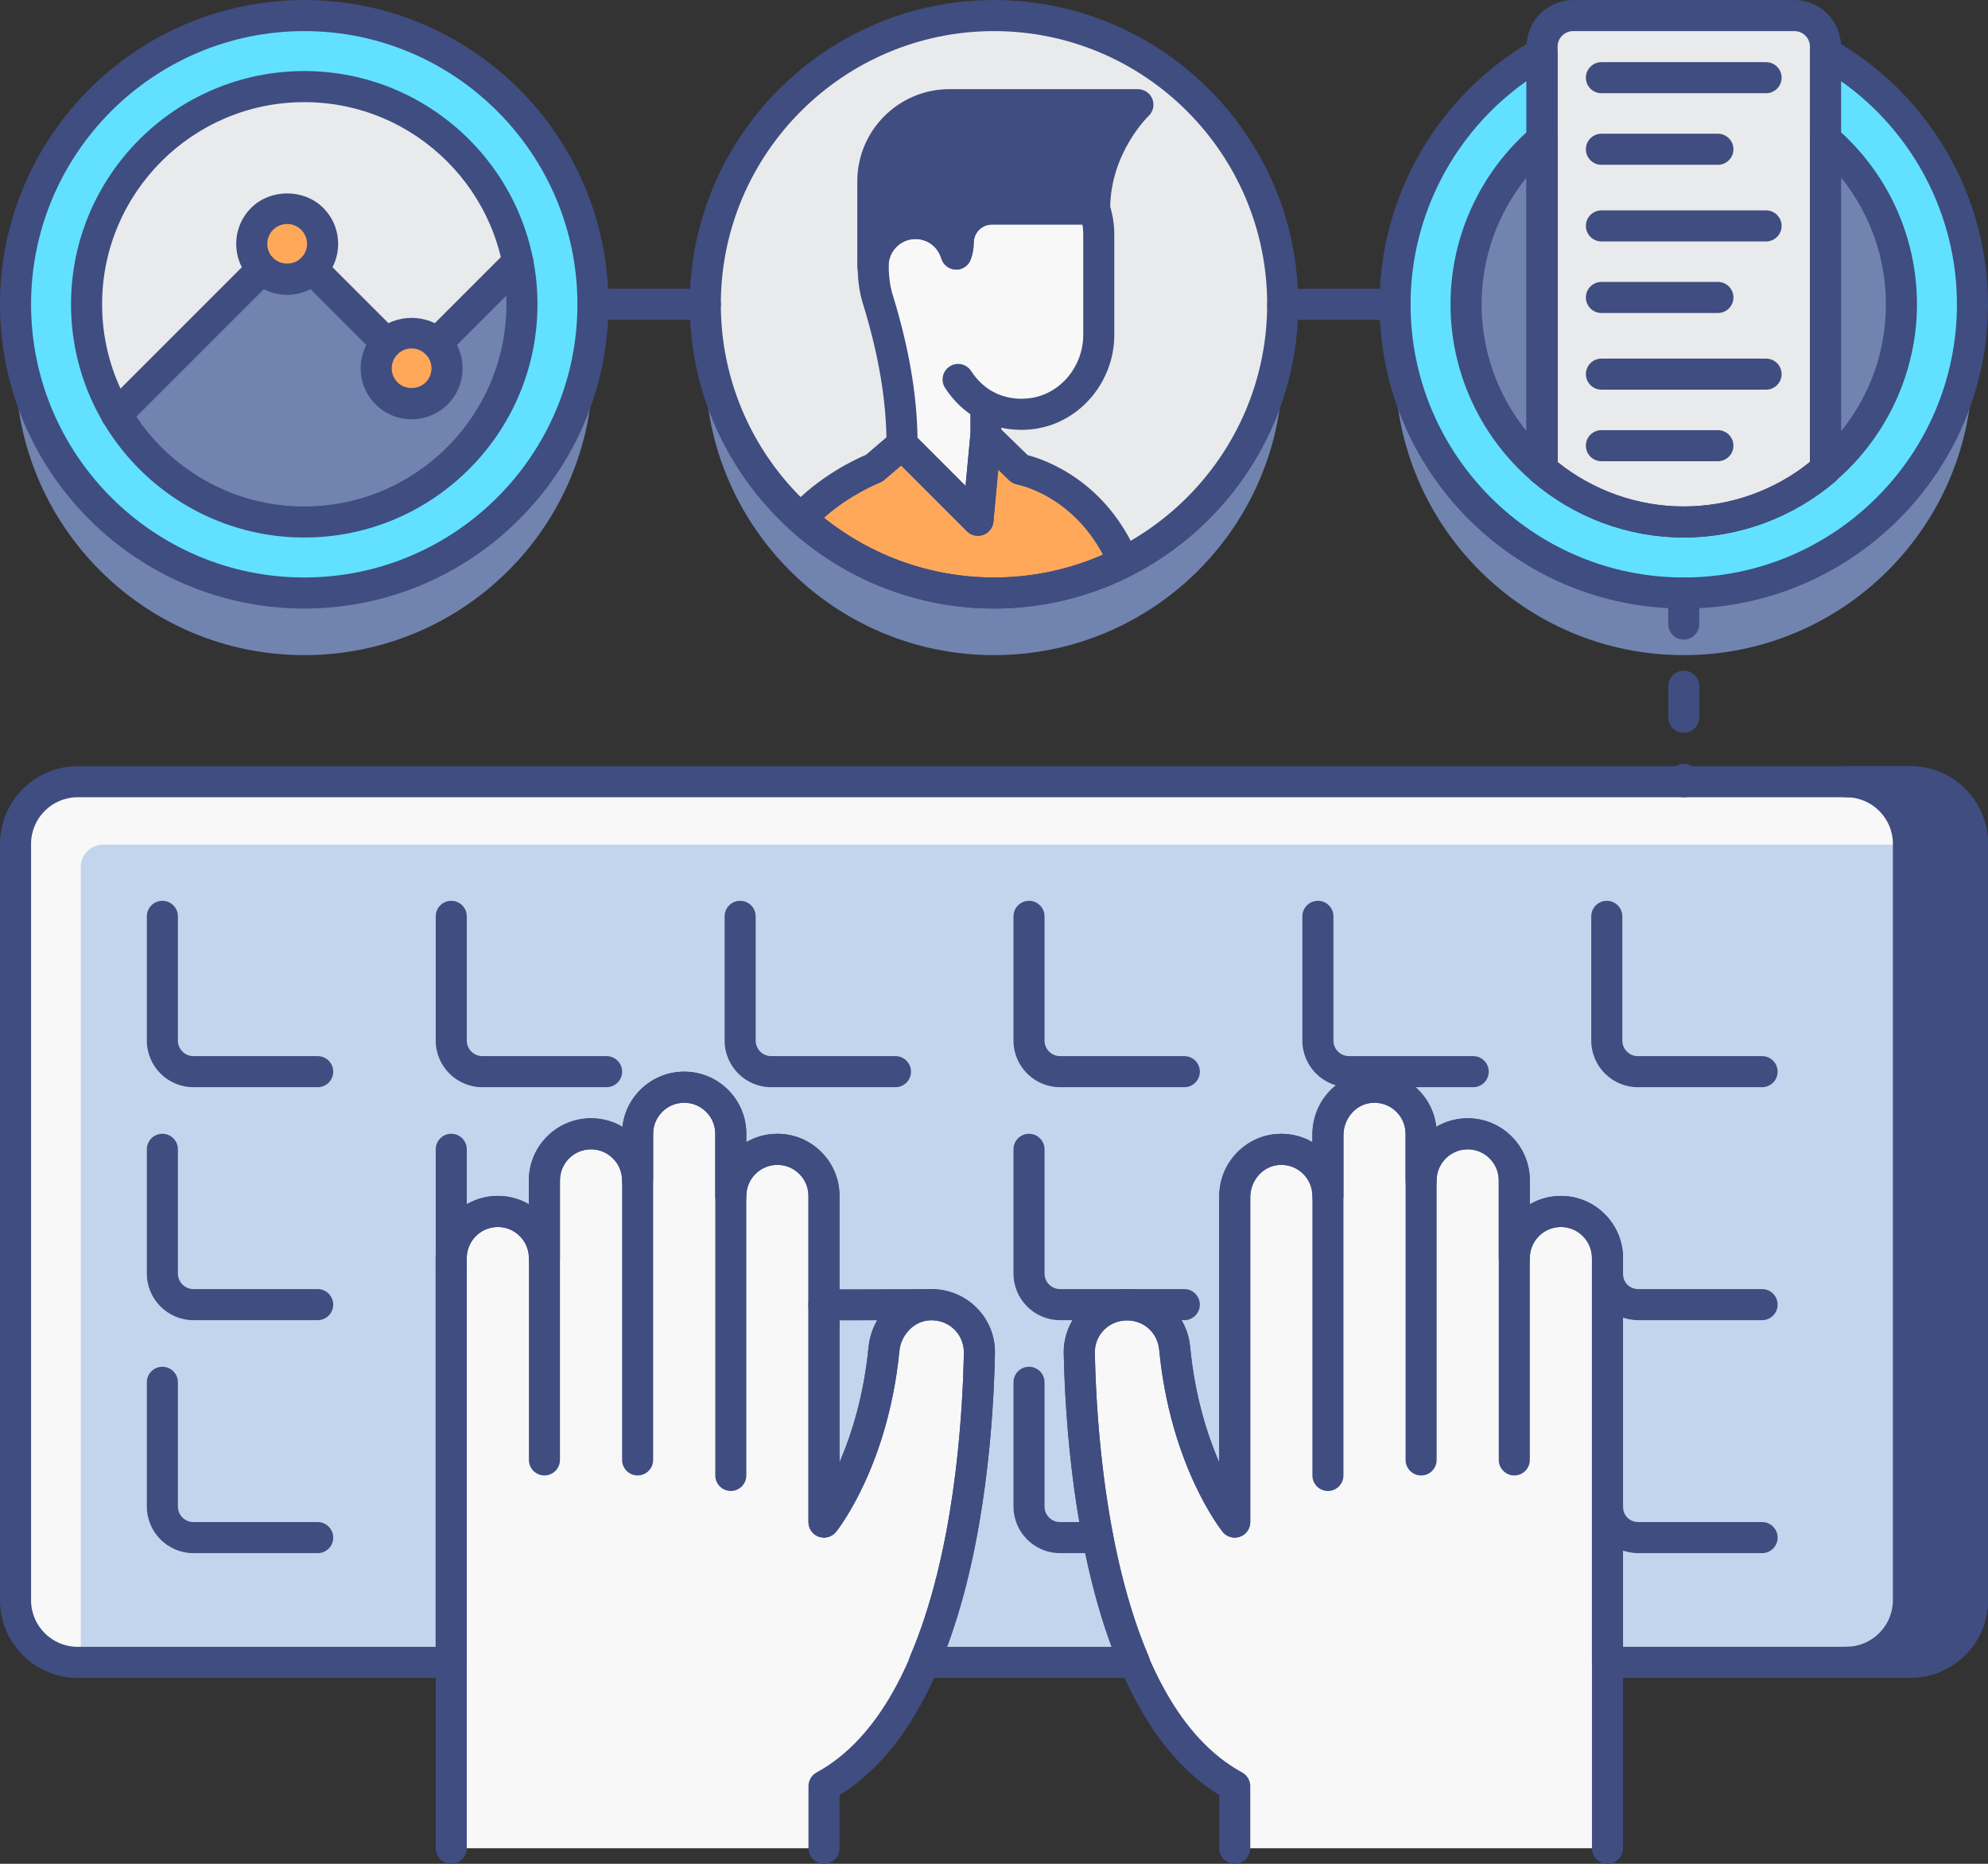
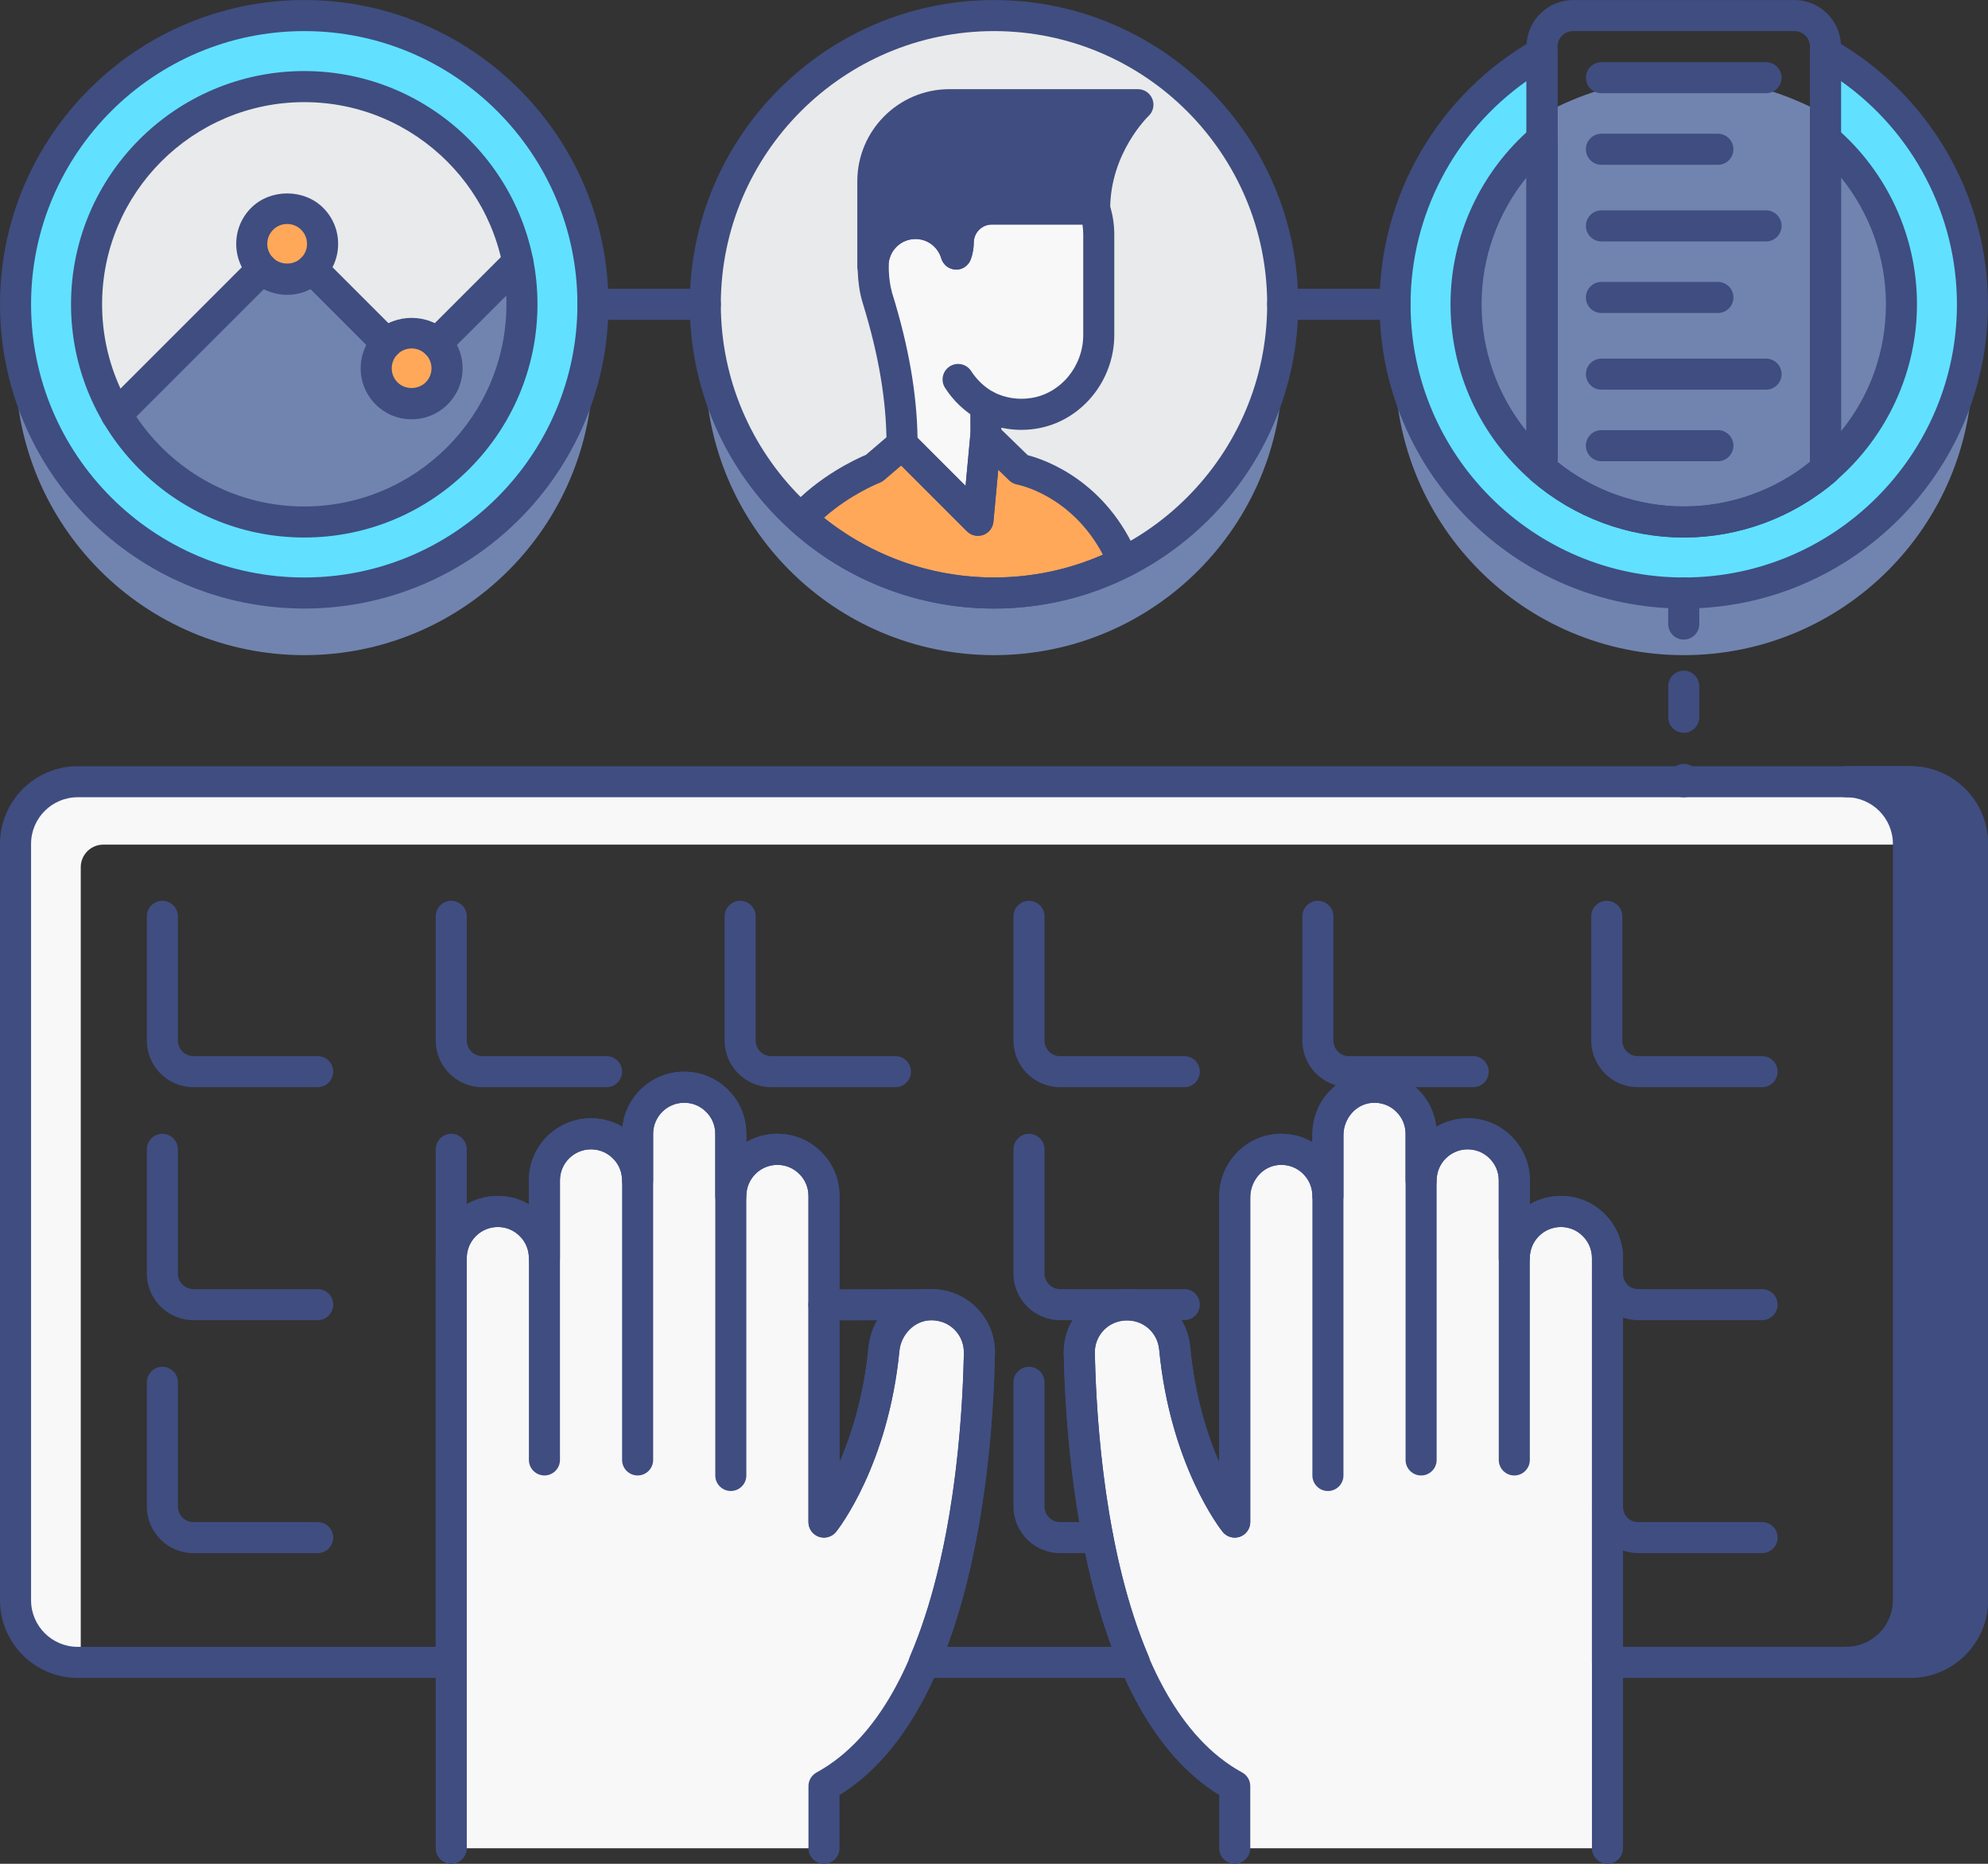
<svg xmlns="http://www.w3.org/2000/svg" height="120.0" preserveAspectRatio="xMidYMid meet" version="1.0" viewBox="0.0 4.0 128.0 120.0" width="128.0" zoomAndPan="magnify">
  <rect x="0.0" y="4.0" width="128.0" height="120.0" fill="#333333" stroke="none" />
  <g>
    <g>
      <g id="change1_4">
        <circle cx="19.589" cy="27.592" fill="#7184af" r="18.589" />
      </g>
      <g id="change1_1">
        <circle cx="64" cy="27.592" fill="#7184af" r="18.589" />
      </g>
      <g id="change1_2">
        <circle cx="108.411" cy="27.592" fill="#7184af" r="18.589" />
      </g>
      <g>
        <g id="change2_1">
-           <path d="M123,54.331H5c-2.209,0-4,1.791-4,4v48.7c0,2.209,1.791,4,4,4h24.05v-26.03c0-1.66,1.35-3,3-3 c0.83,0,1.58,0.33,2.12,0.88c0.55,0.54,0.88,1.29,0.88,2.12v-5c0-1.66,1.35-3,3-3c0.83,0,1.58,0.33,2.12,0.88 c0.55,0.54,0.88,1.29,0.88,2.12v-3c0-1.66,1.35-3,3-3c0.83,0,1.58,0.33,2.12,0.88c0.55,0.54,0.88,1.29,0.88,2.12v4 c0-1.66,1.35-3,3-3c0.83,0,1.58,0.33,2.12,0.88c0.55,0.54,0.88,1.29,0.88,2.12v21c0,0,3.147-3.929,3.859-11.087 c0.156-1.567,1.426-2.877,3.001-2.912c1.743-0.038,3.151,1.346,3.151,3.059v0.07c-0.09,4.56-0.68,13.2-3.55,19.9h13.53 c-2.86-6.7-3.45-15.34-3.55-19.9c-0.03-1.72,1.36-3.13,3.08-3.13c0.79,0,1.52,0.31,2.07,0.81s0.92,1.2,0.99,1.99 c0.7,7.23,3.87,11.2,3.87,11.2V81.136c0-1.589,1.177-3.007,2.762-3.127c0.924-0.07,1.767,0.269,2.358,0.871 c0.54,0.54,0.88,1.29,0.88,2.12v-3.864c0-1.589,1.177-3.007,2.762-3.127c0.924-0.07,1.767,0.269,2.358,0.871 c0.54,0.54,0.88,1.29,0.88,2.12v3c0-1.66,1.34-3,3-3c0.83,0,1.58,0.33,2.12,0.88c0.54,0.54,0.88,1.29,0.88,2.12v5 c0-1.66,1.34-3,3-3c0.83,0,1.58,0.33,2.12,0.88c0.54,0.54,0.88,1.29,0.88,2.12v26.03l19.501-0.005 c2.209-0.001,3.999-1.791,3.999-4V58.331C127,56.122,125.209,54.331,123,54.331z" fill="#c2d5ec" />
-         </g>
+           </g>
        <g id="change3_3">
          <path d="M127,58.331v0.05H6.65c-0.8,0-1.45,0.65-1.45,1.45v51.2H5c-2.21,0-4-1.79-4-4v-48.7c0-2.21,1.79-4,4-4h118 C125.21,54.331,127,56.121,127,58.331z" fill="#f8f8f8" />
        </g>
        <g id="change4_1">
          <path d="M123,54.331h-4.123c2.209,0,4,1.791,4,4v48.695c0,2.209-1.79,3.999-3.999,4h4.123 c2.209-0.001,3.999-1.791,3.999-4V58.331C127,56.122,125.209,54.331,123,54.331z" fill="#3f4d81" />
        </g>
        <g id="change3_1">
          <path d="M53.054,122.998c0,0,0-3,0-4c8.593-4.687,9.863-20.968,10.007-27.869c0.036-1.722-1.356-3.131-3.078-3.131 h0c-1.592,0-2.91,1.219-3.062,2.803c-0.693,7.229-3.867,11.197-3.867,11.197v-21c0-1.657-1.343-3-3-3h0c-1.657,0-3,1.343-3,3v-4 c0-1.657-1.343-3-3-3h0c-1.657,0-3,1.343-3,3v3c0-1.657-1.343-3-3-3h0c-1.657,0-3,1.343-3,3v5c0-1.657-1.343-3-3-3h0 c-1.657,0-3,1.343-3,3v38H53.054z" fill="#f8f8f8" />
        </g>
        <g id="change3_2">
          <path d="M103.5,122.998v-38c0-1.657-1.343-3-3-3h0c-1.657,0-3,1.343-3,3v-5c0-1.657-1.343-3-3-3h0 c-1.657,0-3,1.343-3,3v-3c0-1.657-1.343-3-3-3h0c-1.657,0-3,1.343-3,3v4c0-1.657-1.343-3-3-3h0c-1.657,0-3,1.343-3,3v21 c0,0-3.174-3.968-3.867-11.197c-0.152-1.584-1.47-2.803-3.062-2.803h0c-1.723,0-3.114,1.408-3.078,3.131 c0.144,6.901,1.415,23.182,10.007,27.869c0,1,0,4,0,4H103.5z" fill="#f8f8f8" />
        </g>
      </g>
      <g>
        <g id="change5_2">
          <path d="M117.535,7.406v26.812c-2.453,2.108-5.636,3.39-9.124,3.39c-3.488,0-6.672-1.282-9.124-3.39V7.406 c-5.646,3.19-9.465,9.238-9.465,16.186c0,10.267,8.323,18.589,18.589,18.589c10.267,0,18.589-8.323,18.589-18.589 C127,16.644,123.181,10.596,117.535,7.406z" fill="#61e1ff" />
        </g>
        <g id="change1_3">
          <path d="M99.286,12.966c-2.991,2.571-4.892,6.373-4.892,10.626s1.901,8.056,4.892,10.626V12.966z" fill="#7184af" />
        </g>
        <g id="change1_6">
          <path d="M117.535,12.966v21.252c-0.27,0.232-0.552,0.45-0.839,0.661c3.47-2.551,5.731-6.65,5.731-11.287 C122.427,19.339,120.526,15.536,117.535,12.966z" fill="#7184af" />
        </g>
        <g id="change6_3">
-           <path d="M115.535,5.002h-14.249c-1.105,0-2,0.895-2,2v27.216c2.453,2.108,5.636,3.39,9.124,3.39 c3.488,0,6.671-1.282,9.124-3.39V7.002C117.535,5.898,116.64,5.002,115.535,5.002z" fill="#e9eaeb" />
-         </g>
+           </g>
      </g>
      <g>
        <g id="change5_1">
          <circle cx="19.589" cy="23.592" fill="#61e1ff" r="18.589" />
        </g>
        <g id="change6_2">
          <path d="M26.502,27.714l6.836-6.836c-1.264-6.442-6.936-11.303-13.749-11.303c-7.741,0-14.016,6.275-14.016,14.016 c0,2.589,0.714,5.006,1.938,7.087l10.978-10.978L26.502,27.714z" fill="#e9eaeb" />
        </g>
        <g id="change1_5">
          <path d="M26.502,27.714l-8.013-8.013L7.511,30.679c2.436,4.141,6.926,6.929,12.078,6.929 c7.741,0,14.016-6.275,14.016-14.016c0-0.929-0.095-1.835-0.268-2.713L26.502,27.714z" fill="#7184af" />
        </g>
        <g id="change7_3">
          <circle cx="18.489" cy="19.701" fill="#ffa85a" r="2.28" />
        </g>
        <g id="change7_2">
          <circle cx="26.502" cy="27.714" fill="#ffa85a" r="2.28" />
        </g>
      </g>
      <g>
        <g id="change6_1">
          <circle cx="64" cy="23.592" fill="#e9eaeb" r="18.589" />
        </g>
        <g>
          <g id="change3_4">
            <path d="M63.869,17.454c-1.201,0-2.174,0.973-2.174,2.174c0,0.253-0.048,0.497-0.129,0.726 c-0.337-1.135-1.376-1.969-2.621-1.969c-1.424,0-2.581,1.088-2.719,2.477V21.4c0.02,0.587,0.092,1.16,0.245,1.702l0.003,0 c0.015,0.053,0.028,0.107,0.044,0.159c0.937,3.04,1.562,6.168,1.562,9.35l4.887,4.887l0.505-5.422v-1.961 c0.903,0.468,1.964,0.674,3.086,0.497c2.441-0.385,4.187-2.581,4.187-5.052v-4.429v-2.035c0-0.574-0.096-1.125-0.266-1.642 H63.869z" fill="#f8f8f8" />
          </g>
          <g id="change7_1">
            <path d="M64,42.181c3.003,0,5.831-0.729,8.342-1.994c-2.166-5.154-6.669-5.972-6.669-5.972l-2.2-2.139 l-0.505,5.422l-4.887-4.887l-1.798,1.538l0,0c0,0-2.683,1.028-4.704,3.243C54.872,40.36,59.218,42.181,64,42.181z" fill="#ffa85a" />
          </g>
          <g id="change8_4">
            <path d="M73.266,10.741H61.129c-2.723,0-4.93,2.207-4.93,4.93v5.46c0-1.516,1.229-2.746,2.746-2.746 c1.245,0,2.284,0.833,2.621,1.969c0.082-0.23,0.129-0.473,0.129-0.726c0-1.201,0.973-2.174,2.174-2.174h6.611 C70.479,13.333,73.266,10.741,73.266,10.741z" fill="#3f4d80" />
          </g>
        </g>
      </g>
    </g>
    <g>
      <g>
        <g>
          <g id="change4_5">
            <path d="M103.5,112.031c-0.266,0-0.52-0.105-0.708-0.293s-0.293-0.442-0.293-0.707v-26.03 c0-0.533-0.208-1.035-0.587-1.413c-0.374-0.381-0.874-0.587-1.413-0.587c-1.103,0-2,0.897-2,2c0,0.552-0.448,1-1,1 s-1-0.448-1-1v-5c0-0.533-0.208-1.035-0.587-1.413c-0.374-0.381-0.874-0.587-1.413-0.587c-1.103,0-2,0.897-2,2 c0,0.552-0.448,1-1,1s-1-0.448-1-1v-3c0-0.533-0.208-1.035-0.587-1.413c-0.415-0.422-0.978-0.622-1.577-0.581 c-1.029,0.078-1.836,1.013-1.836,2.13v3.864c0,0.552-0.448,1-1,1s-1-0.448-1-1c0-0.533-0.208-1.035-0.587-1.413 c-0.415-0.423-0.978-0.625-1.577-0.581c-1.029,0.078-1.836,1.013-1.836,2.13v20.864c0,0.425-0.269,0.803-0.669,0.944 c-0.399,0.142-0.846,0.013-1.112-0.32c-0.137-0.172-3.364-4.288-4.084-11.728c-0.046-0.521-0.283-0.997-0.667-1.346 c-0.82-0.744-2.128-0.692-2.882,0.073c-0.394,0.4-0.605,0.93-0.595,1.49c0.098,4.483,0.68,12.989,3.47,19.524 c0.132,0.309,0.1,0.664-0.085,0.944s-0.499,0.449-0.834,0.449H59.51c-0.336,0-0.65-0.169-0.835-0.449 c-0.185-0.281-0.217-0.636-0.084-0.944c2.812-6.565,3.381-15.052,3.47-19.526c0-0.607-0.219-1.128-0.617-1.518 c-0.402-0.394-0.917-0.58-1.511-0.591c-1.027,0.022-1.917,0.906-2.027,2.011c-0.733,7.369-3.938,11.444-4.074,11.613 c-0.266,0.331-0.712,0.458-1.111,0.318c-0.401-0.141-0.669-0.519-0.669-0.943v-21c0-0.54-0.206-1.039-0.581-1.407 c-0.38-0.387-0.88-0.593-1.419-0.593c-1.103,0-2,0.897-2,2c0,0.552-0.448,1-1,1s-1-0.448-1-1v-4 c0-0.54-0.206-1.039-0.581-1.407c-0.38-0.387-0.88-0.593-1.419-0.593c-1.103,0-2,0.897-2,2v3c0,0.552-0.448,1-1,1s-1-0.448-1-1 c0-0.54-0.206-1.039-0.581-1.407c-0.38-0.387-0.88-0.593-1.419-0.593c-1.103,0-2,0.897-2,2v5c0,0.552-0.448,1-1,1s-1-0.448-1-1 c0-0.54-0.206-1.039-0.581-1.407c-0.38-0.387-0.88-0.593-1.419-0.593c-1.103,0-2,0.897-2,2v26.03c0,0.552-0.448,1-1,1H5 c-2.757,0-5-2.243-5-5v-48.7c0-2.757,2.243-5,5-5h118c2.757,0,5,2.243,5,5v48.695c0,2.756-2.243,5-4.999,5L103.5,112.031z M60.985,110.031h10.581c-2.446-6.605-2.981-14.554-3.077-18.878c-0.019-1.105,0.396-2.145,1.169-2.931 c0.774-0.788,1.808-1.221,2.911-1.221c1.009,0,1.983,0.38,2.743,1.07c0.757,0.689,1.224,1.627,1.313,2.642 c0.304,3.142,1.102,5.649,1.874,7.441V81.137c0-2.157,1.619-3.968,3.687-4.124c0.817-0.062,1.625,0.125,2.313,0.522v-0.398 c0-2.157,1.619-3.968,3.687-4.124c1.182-0.09,2.331,0.336,3.147,1.167c0.644,0.644,1.042,1.475,1.142,2.372 c0.594-0.35,1.287-0.551,2.025-0.551c1.081,0,2.086,0.419,2.833,1.179c0.75,0.75,1.167,1.754,1.167,2.821v1.537 c0.589-0.341,1.272-0.537,2-0.537c1.081,0,2.086,0.419,2.833,1.179c0.75,0.75,1.167,1.754,1.167,2.821v25.029l18.5-0.004 c1.654,0,3-1.346,3-3V58.331c0-1.654-1.346-3-3-3H5c-1.654,0-3,1.346-3,3v48.7c0,1.654,1.346,3,3,3h23.05v-25.03 c0-2.206,1.794-4,4-4c0.717,0,1.402,0.185,2,0.531v-1.531c0-2.206,1.794-4,4-4c0.728,0,1.422,0.19,2.025,0.546 c0.226-1.993,1.922-3.546,3.975-3.546c1.081,0,2.086,0.419,2.833,1.179c0.748,0.734,1.167,1.74,1.167,2.821v0.537 c0.589-0.341,1.272-0.537,2-0.537c1.081,0,2.086,0.419,2.833,1.179c0.748,0.734,1.167,1.74,1.167,2.821v17.162 c0.766-1.773,1.556-4.248,1.864-7.349c0.211-2.129,1.92-3.768,3.974-3.812c1.098-0.013,2.162,0.388,2.953,1.161 c0.786,0.769,1.219,1.798,1.219,2.898C63.975,95.458,63.452,103.399,60.985,110.031z" fill="#3f4d81" />
          </g>
        </g>
        <g>
          <g id="change4_14">
            <path d="M123.001,112.026h-4.123c-0.552,0-1-0.448-1-1s0.448-1,1-1c1.654,0,2.999-1.346,2.999-3V58.331 c0-1.654-1.346-3-3-3c-0.552,0-1-0.448-1-1s0.448-1,1-1H123c2.757,0,5,2.243,5,5v48.695 C128,109.782,125.757,112.025,123.001,112.026z M122.875,110.026h0.126c1.654,0,2.999-1.346,2.999-3V58.331 c0-1.654-1.346-3-3-3h-0.125c0.629,0.836,1.002,1.875,1.002,3v48.695C123.877,108.15,123.504,109.189,122.875,110.026z" fill="#3f4d81" />
          </g>
        </g>
        <g>
          <g id="change4_19">
            <path d="M20.455,73.998h-8c-1.654,0-3-1.346-3-3v-8c0-0.552,0.448-1,1-1s1,0.448,1,1v8c0,0.551,0.449,1,1,1h8 c0.552,0,1,0.448,1,1S21.007,73.998,20.455,73.998z" fill="#3f4d81" />
          </g>
        </g>
        <g>
          <g id="change4_10">
            <path d="M39.055,73.998h-8c-1.654,0-3-1.346-3-3v-8c0-0.552,0.448-1,1-1s1,0.448,1,1v8c0,0.551,0.449,1,1,1h8 c0.552,0,1,0.448,1,1S39.607,73.998,39.055,73.998z" fill="#3f4d81" />
          </g>
        </g>
        <g>
          <g id="change4_4">
            <path d="M57.655,73.998h-8c-1.654,0-3-1.346-3-3v-8c0-0.552,0.448-1,1-1s1,0.448,1,1v8c0,0.551,0.449,1,1,1h8 c0.552,0,1,0.448,1,1S58.207,73.998,57.655,73.998z" fill="#3f4d81" />
          </g>
        </g>
        <g>
          <g id="change4_8">
            <path d="M76.254,73.998h-8c-1.654,0-3-1.346-3-3v-8c0-0.552,0.448-1,1-1s1,0.448,1,1v8c0,0.551,0.449,1,1,1h8 c0.552,0,1,0.448,1,1S76.807,73.998,76.254,73.998z" fill="#3f4d81" />
          </g>
        </g>
        <g>
          <g id="change4_7">
            <path d="M94.854,73.998h-8c-1.654,0-3-1.346-3-3v-8c0-0.552,0.448-1,1-1s1,0.448,1,1v8c0,0.551,0.449,1,1,1h8 c0.552,0,1,0.448,1,1S95.407,73.998,94.854,73.998z" fill="#3f4d81" />
          </g>
        </g>
        <g>
          <g id="change4_15">
            <path d="M113.455,73.998h-8c-1.654,0-3-1.346-3-3v-8c0-0.552,0.448-1,1-1s1,0.448,1,1v8c0,0.551,0.449,1,1,1h8 c0.552,0,1,0.448,1,1S114.007,73.998,113.455,73.998z" fill="#3f4d81" />
          </g>
        </g>
        <g>
          <g id="change4_2">
            <path d="M20.455,88.998h-8c-1.654,0-3-1.346-3-3v-8c0-0.552,0.448-1,1-1s1,0.448,1,1v8c0,0.551,0.449,1,1,1h8 c0.552,0,1,0.448,1,1S21.007,88.998,20.455,88.998z" fill="#3f4d81" />
          </g>
        </g>
        <g>
          <g id="change4_17">
            <path d="M29.055,86.952c-0.552,0-1-0.448-1-1v-7.955c0-0.552,0.448-1,1-1s1,0.448,1,1v7.955 C30.055,86.504,29.607,86.952,29.055,86.952z" fill="#3f4d81" />
          </g>
        </g>
        <g>
          <g id="change4_16">
            <path d="M53.047,89.013c-0.551,0-0.999-0.446-1-0.998c-0.001-0.552,0.445-1.001,0.998-1.002l6.984-0.016 c0.001,0,0.002,0,0.002,0c0.552,0,0.999,0.446,1,0.998c0.001,0.552-0.445,1.001-0.998,1.002l-6.984,0.016 C53.048,89.013,53.047,89.013,53.047,89.013z" fill="#3f4d81" />
          </g>
        </g>
        <g>
          <g id="change4_9">
            <path d="M76.254,88.998h-8c-1.654,0-3-1.346-3-3v-8c0-0.552,0.448-1,1-1s1,0.448,1,1v8c0,0.551,0.449,1,1,1h8 c0.552,0,1,0.448,1,1S76.807,88.998,76.254,88.998z" fill="#3f4d81" />
          </g>
        </g>
        <g>
          <g id="change4_6">
            <path d="M20.455,103.998h-8c-1.654,0-3-1.346-3-3v-8c0-0.552,0.448-1,1-1s1,0.448,1,1v8c0,0.551,0.449,1,1,1h8 c0.552,0,1,0.448,1,1S21.007,103.998,20.455,103.998z" fill="#3f4d81" />
          </g>
        </g>
        <g>
          <g id="change4_13">
            <path d="M70.682,103.998h-2.428c-1.654,0-3-1.346-3-3v-8c0-0.552,0.448-1,1-1s1,0.448,1,1v8c0,0.551,0.449,1,1,1 h2.428c0.552,0,1,0.448,1,1S71.234,103.998,70.682,103.998z" fill="#3f4d81" />
          </g>
        </g>
        <g>
          <g id="change4_18">
            <path d="M53.054,123.998c-0.552,0-1-0.448-1-1v-4c0-0.366,0.2-0.703,0.521-0.878 c8.145-4.443,9.348-20.371,9.487-27.012c0.012-0.558-0.197-1.085-0.588-1.485c-0.395-0.403-0.924-0.625-1.49-0.625 c-1.074,0-1.962,0.816-2.066,1.898c-0.714,7.44-3.945,11.555-4.083,11.726c-0.266,0.332-0.713,0.457-1.112,0.319 c-0.401-0.141-0.669-0.519-0.669-0.944v-21c0-1.103-0.897-2-2-2s-2,0.897-2,2v18c0,0.552-0.448,1-1,1s-1-0.448-1-1v-22 c0-1.103-0.897-2-2-2s-2,0.897-2,2v21c0,0.552-0.448,1-1,1s-1-0.448-1-1v-18c0-1.103-0.897-2-2-2s-2,0.897-2,2v18 c0,0.552-0.448,1-1,1s-1-0.448-1-1v-13c0-1.103-0.897-2-2-2s-2,0.897-2,2v38c0,0.552-0.448,1-1,1s-1-0.448-1-1v-38 c0-2.206,1.794-4,4-4c0.728,0,1.411,0.195,2,0.537v-1.537c0-2.206,1.794-4,4-4c0.738,0,1.431,0.201,2.025,0.551 c0.224-1.995,1.921-3.551,3.975-3.551c2.206,0,4,1.794,4,4v0.537c0.589-0.341,1.272-0.537,2-0.537c2.206,0,4,1.794,4,4v17.157 c0.773-1.792,1.57-4.301,1.872-7.449c0.203-2.113,1.947-3.708,4.057-3.708c1.108,0,2.145,0.435,2.919,1.226 c0.771,0.787,1.182,1.826,1.16,2.926c-0.144,6.854-1.414,23.132-10.008,28.424v3.424 C54.054,123.55,53.606,123.998,53.054,123.998z" fill="#3f4d81" />
          </g>
        </g>
        <g>
          <g id="change4_11">
            <path d="M103.5,123.998c-0.552,0-1-0.448-1-1v-38c0-1.103-0.897-2-2-2s-2,0.897-2,2v13c0,0.552-0.448,1-1,1 s-1-0.448-1-1v-18c0-1.103-0.897-2-2-2s-2,0.897-2,2v18c0,0.552-0.448,1-1,1s-1-0.448-1-1v-21c0-1.103-0.897-2-2-2 s-2,0.897-2,2v22c0,0.552-0.448,1-1,1s-1-0.448-1-1v-18c0-1.103-0.897-2-2-2s-2,0.897-2,2v21c0,0.425-0.268,0.803-0.669,0.944 c-0.4,0.138-0.847,0.013-1.112-0.319c-0.137-0.171-3.369-4.286-4.082-11.726c-0.104-1.082-0.992-1.898-2.066-1.898 c-0.566,0-1.095,0.222-1.49,0.625c-0.391,0.399-0.6,0.926-0.588,1.484c0.139,6.642,1.342,22.57,9.486,27.012 c0.321,0.175,0.521,0.512,0.521,0.878v4c0,0.552-0.448,1-1,1s-1-0.448-1-1v-3.424c-8.593-5.292-9.864-21.57-10.007-28.424 c-0.023-1.1,0.389-2.139,1.159-2.926c0.774-0.791,1.811-1.226,2.919-1.226c2.11,0,3.854,1.594,4.058,3.708 c0.303,3.167,1.1,5.676,1.872,7.463V80.998c0-2.206,1.794-4,4-4c0.728,0,1.411,0.195,2,0.537v-0.537c0-2.206,1.794-4,4-4 c2.054,0,3.751,1.556,3.975,3.551c0.594-0.35,1.287-0.551,2.025-0.551c2.206,0,4,1.794,4,4v1.537 c0.589-0.341,1.272-0.537,2-0.537c2.206,0,4,1.794,4,4v38C104.5,123.55,104.052,123.998,103.5,123.998z" fill="#3f4d81" />
          </g>
        </g>
        <g>
          <g id="change4_12">
            <path d="M113.455,88.998H105.5c-1.682,0-3-1.318-3-3c0-0.552,0.448-1,1-1s1,0.448,1,1c0,0.58,0.42,1,1,1h7.955 c0.552,0,1,0.448,1,1S114.007,88.998,113.455,88.998z" fill="#3f4d81" />
          </g>
        </g>
        <g>
          <g id="change4_3">
            <path d="M113.455,103.998H105.5c-1.682,0-3-1.318-3-3c0-0.552,0.448-1,1-1s1,0.448,1,1c0,0.58,0.42,1,1,1h7.955 c0.552,0,1,0.448,1,1S114.007,103.998,113.455,103.998z" fill="#3f4d81" />
          </g>
        </g>
      </g>
      <g>
        <g>
          <g>
            <g id="change8_20">
              <path d="M62.967,38.499c-0.261,0-0.516-0.102-0.707-0.293l-4.887-4.887c-0.188-0.188-0.293-0.442-0.293-0.707 c0-2.781-0.497-5.744-1.518-9.056l-0.034-0.12c-0.007-0.02-0.014-0.041-0.02-0.062c-0.166-0.586-0.258-1.221-0.283-1.94 l0-0.572c0.195-2.024,1.792-3.477,3.719-3.477c0.799,0,1.546,0.249,2.159,0.685c0.545-0.964,1.581-1.616,2.765-1.616h6.611 c0.432,0,0.814,0.277,0.95,0.687c0.21,0.637,0.316,1.294,0.316,1.956v6.464c0,2.991-2.163,5.587-5.031,6.04 c-0.757,0.119-1.514,0.096-2.242-0.065v0.542l-0.51,5.515c-0.036,0.386-0.292,0.716-0.656,0.848 C63.195,38.479,63.081,38.499,62.967,38.499z M59.077,32.194l3.092,3.092l0.308-3.302l-0.004-1.869 c0-0.349,0.182-0.673,0.48-0.854c0.299-0.181,0.669-0.195,0.979-0.033c0.761,0.395,1.614,0.532,2.471,0.396 c1.906-0.3,3.343-2.047,3.343-4.064v-6.464c0-0.215-0.017-0.429-0.05-0.642h-5.827c-0.647,0-1.174,0.526-1.174,1.174 c0,0.355-0.063,0.712-0.187,1.062c-0.146,0.408-0.54,0.688-0.969,0.665c-0.433-0.011-0.809-0.3-0.932-0.715 c-0.223-0.75-0.891-1.253-1.662-1.253c-0.894,0-1.635,0.677-1.724,1.575l0.005,0.44c0.018,0.497,0.08,0.955,0.191,1.369 c0.007,0.02,0.013,0.039,0.019,0.06l-0.002,0.001c0,0,0,0,0,0.001l-0.006,0.001l0.046,0.135 C58.504,26.309,59.03,29.333,59.077,32.194z" fill="#3f4d80" />
            </g>
          </g>
          <g>
            <g id="change8_18">
              <path d="M63.471,31.115c-0.164,0-0.331-0.04-0.484-0.125c-0.857-0.476-1.597-1.173-2.139-2.018 c-0.298-0.465-0.164-1.083,0.301-1.381c0.464-0.299,1.083-0.164,1.381,0.301c0.364,0.566,0.857,1.033,1.427,1.349 c0.483,0.268,0.657,0.877,0.389,1.36C64.164,30.93,63.823,31.115,63.471,31.115z" fill="#3f4d80" />
            </g>
          </g>
          <g>
            <g id="change8_17">
              <path d="M64,43.181c-4.83,0-9.479-1.792-13.091-5.045c-0.198-0.178-0.316-0.428-0.33-0.694 c-0.013-0.266,0.081-0.526,0.26-0.723c1.881-2.062,4.261-3.158,4.916-3.434l1.675-1.434c0.397-0.339,0.988-0.317,1.357,0.053 l3.381,3.382l0.308-3.302c0.036-0.383,0.288-0.712,0.649-0.846s0.767-0.047,1.043,0.221l2.001,1.946 c1.151,0.302,5.062,1.659,7.093,6.495c0.204,0.484-0.002,1.044-0.472,1.28C70.024,42.475,67.066,43.181,64,43.181z M53.057,37.337c3.114,2.486,6.96,3.844,10.943,3.844c2.429,0,4.783-0.495,7.011-1.472c-2.005-3.794-5.37-4.482-5.522-4.511 c-0.191-0.037-0.374-0.13-0.513-0.266l-0.702-0.682l-0.312,3.341c-0.036,0.386-0.292,0.716-0.656,0.848 s-0.772,0.041-1.046-0.233l-4.232-4.233l-1.095,0.937c-0.086,0.074-0.186,0.133-0.291,0.173 C56.62,35.091,54.747,35.828,53.057,37.337z" fill="#3f4d80" />
            </g>
          </g>
          <g>
            <g id="change8_21">
              <path d="M56.199,22.131c-0.552,0-1-0.448-1-1v-5.46c0-3.27,2.66-5.93,5.93-5.93h12.137 c0.411,0,0.78,0.251,0.931,0.634c0.15,0.381,0.052,0.815-0.247,1.096l0,0c-0.024,0.023-2.47,2.373-2.47,5.983 c0,0.552-0.448,1-1,1h-6.611c-0.647,0-1.174,0.526-1.174,1.174c0,0.355-0.063,0.712-0.187,1.062 c-0.146,0.408-0.54,0.688-0.969,0.665c-0.433-0.011-0.809-0.3-0.932-0.715c-0.223-0.75-0.891-1.253-1.662-1.253 c-0.962,0-1.746,0.783-1.746,1.746C57.199,21.684,56.751,22.131,56.199,22.131z M58.944,17.386 c0.799,0,1.546,0.249,2.159,0.685c0.545-0.964,1.581-1.616,2.765-1.616h5.66c0.198-1.997,0.956-3.603,1.668-4.713H61.129 c-2.167,0-3.93,1.763-3.93,3.93v2.147C57.72,17.542,58.314,17.386,58.944,17.386z" fill="#3f4d80" />
            </g>
          </g>
        </g>
        <g>
          <g id="change8_9">
            <path d="M64,43.181c-10.802,0-19.589-8.788-19.589-19.589S53.198,4.002,64,4.002s19.589,8.788,19.589,19.589 S74.802,43.181,64,43.181z M64,6.002c-9.699,0-17.589,7.891-17.589,17.589S54.301,41.181,64,41.181s17.589-7.891,17.589-17.589 S73.699,6.002,64,6.002z" fill="#3f4d80" />
          </g>
        </g>
      </g>
      <g>
        <g>
          <g id="change8_11">
            <path d="M19.589,43.181C8.788,43.181,0,34.394,0,23.592S8.788,4.002,19.589,4.002s19.589,8.788,19.589,19.589 S30.391,43.181,19.589,43.181z M19.589,6.002C9.891,6.002,2,13.893,2,23.592s7.891,17.589,17.589,17.589 s17.589-7.891,17.589-17.589S29.288,6.002,19.589,6.002z" fill="#3f4d80" />
          </g>
        </g>
        <g>
          <g>
            <g id="change8_8">
              <path d="M28.115,27.102c-0.256,0-0.512-0.098-0.707-0.293c-0.391-0.391-0.391-1.023,0-1.414l5.228-5.228 c0.391-0.391,1.023-0.391,1.414,0s0.391,1.023,0,1.414l-5.228,5.228C28.626,27.004,28.371,27.102,28.115,27.102z" fill="#3f4d80" />
            </g>
          </g>
          <g>
            <g id="change8_14">
              <path d="M24.89,27.102c-0.256,0-0.512-0.098-0.707-0.293l-4.789-4.789c-0.391-0.391-0.391-1.023,0-1.414 s1.023-0.391,1.414,0l4.789,4.789c0.391,0.391,0.391,1.023,0,1.414C25.402,27.004,25.146,27.102,24.89,27.102z" fill="#3f4d80" />
            </g>
          </g>
          <g>
            <g id="change8_22">
              <path d="M7.499,31.692c-0.256,0-0.512-0.098-0.707-0.293c-0.391-0.391-0.391-1.023,0-1.414l9.378-9.378 c0.391-0.391,1.023-0.391,1.414,0s0.391,1.023,0,1.414l-9.378,9.378C8.01,31.594,7.754,31.692,7.499,31.692z" fill="#3f4d80" />
            </g>
          </g>
          <g>
            <g id="change8_6">
              <path d="M19.589,38.608c-8.28,0-15.016-6.736-15.016-15.017c0-8.28,6.736-15.016,15.016-15.016 c8.28,0,15.017,6.736,15.017,15.016C34.606,31.872,27.87,38.608,19.589,38.608z M19.589,10.576 c-7.177,0-13.016,5.839-13.016,13.016s5.839,13.017,13.016,13.017s13.017-5.839,13.017-13.017S26.767,10.576,19.589,10.576z" fill="#3f4d80" />
            </g>
          </g>
          <g>
            <g id="change8_7">
              <path d="M18.489,22.981c-0.876,0-1.7-0.341-2.319-0.96l0,0v0c0,0,0,0,0,0c-0.619-0.62-0.96-1.443-0.96-2.319 c0-0.876,0.341-1.7,0.961-2.319c1.238-1.239,3.399-1.24,4.639,0c0.62,0.62,0.961,1.443,0.961,2.319 c0,0.876-0.341,1.7-0.961,2.32C20.189,22.64,19.365,22.981,18.489,22.981z M18.489,18.421c-0.342,0-0.664,0.133-0.905,0.375 c-0.242,0.242-0.375,0.563-0.375,0.905c0,0.342,0.133,0.664,0.375,0.905l0,0c0.482,0.484,1.326,0.484,1.81,0 c0.242-0.242,0.375-0.563,0.375-0.905c0-0.342-0.133-0.663-0.375-0.905C19.152,18.554,18.831,18.421,18.489,18.421z" fill="#3f4d80" />
            </g>
          </g>
          <g>
            <g id="change8_19">
              <path d="M26.502,30.995c-0.876,0-1.7-0.341-2.319-0.96l0,0v0h0c-0.619-0.62-0.96-1.443-0.96-2.319 c0-0.876,0.341-1.7,0.961-2.319c1.238-1.239,3.399-1.24,4.639,0c0.62,0.62,0.961,1.443,0.961,2.319 c0,0.876-0.341,1.7-0.961,2.32C28.202,30.653,27.378,30.995,26.502,30.995z M26.502,26.434c-0.342,0-0.664,0.133-0.905,0.375 c-0.242,0.242-0.375,0.563-0.375,0.905c0,0.342,0.133,0.664,0.375,0.905c0,0,0,0,0,0c0.482,0.483,1.326,0.484,1.81,0 c0.242-0.242,0.375-0.563,0.375-0.905c0-0.342-0.133-0.663-0.375-0.905C27.166,26.567,26.844,26.434,26.502,26.434z" fill="#3f4d80" />
            </g>
          </g>
        </g>
      </g>
      <g id="change8_16">
        <path d="M45.411,24.592h-7.232c-0.552,0-1-0.448-1-1s0.448-1,1-1h7.232c0.552,0,1,0.448,1,1 S45.963,24.592,45.411,24.592z" fill="#3f4d80" />
      </g>
      <g id="change8_3">
        <path d="M89.821,24.592h-7.232c-0.552,0-1-0.448-1-1s0.448-1,1-1h7.232c0.552,0,1,0.448,1,1 S90.374,24.592,89.821,24.592z" fill="#3f4d80" />
      </g>
      <g>
        <g>
          <g id="change8_2">
            <path d="M108.411,43.181c-10.802,0-19.589-8.788-19.589-19.589c0-7.045,3.821-13.581,9.973-17.056 c0.31-0.175,0.689-0.172,0.996,0.007c0.307,0.179,0.496,0.508,0.496,0.864v26.342c2.307,1.848,5.174,2.86,8.125,2.86 s5.818-1.012,8.125-2.86V7.406c0-0.355,0.189-0.685,0.496-0.864s0.686-0.182,0.996-0.007C124.179,10.012,128,16.547,128,23.592 C128,34.394,119.212,43.181,108.411,43.181z M98.286,9.221c-4.644,3.277-7.465,8.636-7.465,14.371 c0,9.699,7.891,17.589,17.589,17.589S126,33.291,126,23.592c0-5.734-2.821-11.093-7.465-14.37v24.996 c0,0.292-0.127,0.568-0.348,0.758c-2.725,2.342-6.197,3.632-9.776,3.632s-7.051-1.29-9.776-3.632 c-0.221-0.19-0.348-0.467-0.348-0.758V9.221z M117.535,34.218h0.01H117.535z" fill="#3f4d80" />
          </g>
        </g>
        <g>
          <g id="change8_5">
            <path d="M99.286,35.218c-0.234,0-0.467-0.083-0.652-0.242c-3.33-2.862-5.24-7.012-5.24-11.384 s1.91-8.522,5.24-11.384c0.297-0.255,0.714-0.313,1.069-0.15s0.583,0.518,0.583,0.909v21.252c0,0.391-0.228,0.746-0.583,0.909 C99.57,35.188,99.428,35.218,99.286,35.218z M98.286,15.426c-1.858,2.299-2.892,5.172-2.892,8.166s1.034,5.867,2.892,8.166 V15.426z" fill="#3f4d80" />
          </g>
        </g>
        <g>
          <g id="change8_1">
            <path d="M116.696,35.879c-0.307,0-0.61-0.141-0.807-0.407c-0.327-0.445-0.232-1.071,0.213-1.398 c0.013-0.01,0.027-0.02,0.04-0.03c0.133-0.099,0.264-0.199,0.393-0.302V12.966c0-0.391,0.228-0.746,0.583-0.909 c0.356-0.163,0.773-0.104,1.069,0.15c3.33,2.862,5.24,7.011,5.24,11.384c0,4.329-1.909,8.47-5.162,11.31 c-0.024,0.026-0.05,0.051-0.078,0.074c-0.276,0.237-0.563,0.46-0.856,0.677c-0.015,0.011-0.029,0.021-0.044,0.032 C117.109,35.816,116.902,35.879,116.696,35.879z M118.535,15.426v16.339c1.864-2.286,2.892-5.136,2.892-8.174 C121.427,20.598,120.393,17.724,118.535,15.426z" fill="#3f4d80" />
          </g>
        </g>
        <g>
          <g>
            <g id="change8_15">
              <path d="M108.411,38.608c-3.579,0-7.051-1.29-9.776-3.632c-0.221-0.19-0.348-0.467-0.348-0.758V7.002 c0-1.654,1.346-3,3-3h14.249c1.654,0,3,1.346,3,3v27.215c0,0.292-0.127,0.568-0.348,0.758 C115.462,37.318,111.99,38.608,108.411,38.608z M100.286,33.749c2.307,1.848,5.174,2.86,8.125,2.86s5.818-1.012,8.125-2.86 V7.002c0-0.551-0.449-1-1-1h-14.249c-0.551,0-1,0.449-1,1V33.749z M117.535,34.218h0.01H117.535z" fill="#3f4d80" />
            </g>
          </g>
          <g>
            <g>
              <g>
                <g id="change8_24">
                  <path d="M113.711,29.088H103.11c-0.552,0-1-0.448-1-1s0.448-1,1-1h10.601c0.552,0,1,0.448,1,1 S114.263,29.088,113.711,29.088z" fill="#3f4d80" />
                </g>
              </g>
              <g>
                <g id="change8_12">
                  <path d="M110.609,33.695h-7.5c-0.552,0-1-0.448-1-1s0.448-1,1-1h7.5c0.552,0,1,0.448,1,1 S111.162,33.695,110.609,33.695z" fill="#3f4d80" />
                </g>
              </g>
            </g>
            <g>
              <g>
                <g id="change8_13">
                  <path d="M113.711,10.002H103.11c-0.552,0-1-0.448-1-1s0.448-1,1-1h10.601c0.552,0,1,0.448,1,1 S114.263,10.002,113.711,10.002z" fill="#3f4d80" />
                </g>
              </g>
              <g>
                <g id="change8_23">
                  <path d="M110.609,14.61h-7.5c-0.552,0-1-0.448-1-1s0.448-1,1-1h7.5c0.552,0,1,0.448,1,1 S111.162,14.61,110.609,14.61z" fill="#3f4d80" />
                </g>
              </g>
            </g>
            <g>
              <g>
                <g id="change8_25">
                  <path d="M113.711,19.545H103.11c-0.552,0-1-0.448-1-1s0.448-1,1-1h10.601c0.552,0,1,0.448,1,1 S114.263,19.545,113.711,19.545z" fill="#3f4d80" />
                </g>
              </g>
              <g>
                <g id="change8_26">
                  <path d="M110.609,24.152h-7.5c-0.552,0-1-0.448-1-1s0.448-1,1-1h7.5c0.552,0,1,0.448,1,1 S111.162,24.152,110.609,24.152z" fill="#3f4d80" />
                </g>
              </g>
            </g>
          </g>
        </g>
      </g>
      <g id="change8_10">
        <path d="M108.411,55.331c-0.552,0-1-0.448-1-1v-0.15c0-0.552,0.448-1,1-1s1,0.448,1,1v0.15 C109.411,54.883,108.963,55.331,108.411,55.331z M108.411,51.181c-0.552,0-1-0.448-1-1v-2c0-0.552,0.448-1,1-1s1,0.448,1,1v2 C109.411,50.733,108.963,51.181,108.411,51.181z M108.411,45.181c-0.552,0-1-0.448-1-1v-2c0-0.552,0.448-1,1-1s1,0.448,1,1v2 C109.411,44.733,108.963,45.181,108.411,45.181z" fill="#3f4d80" />
      </g>
    </g>
  </g>
</svg>